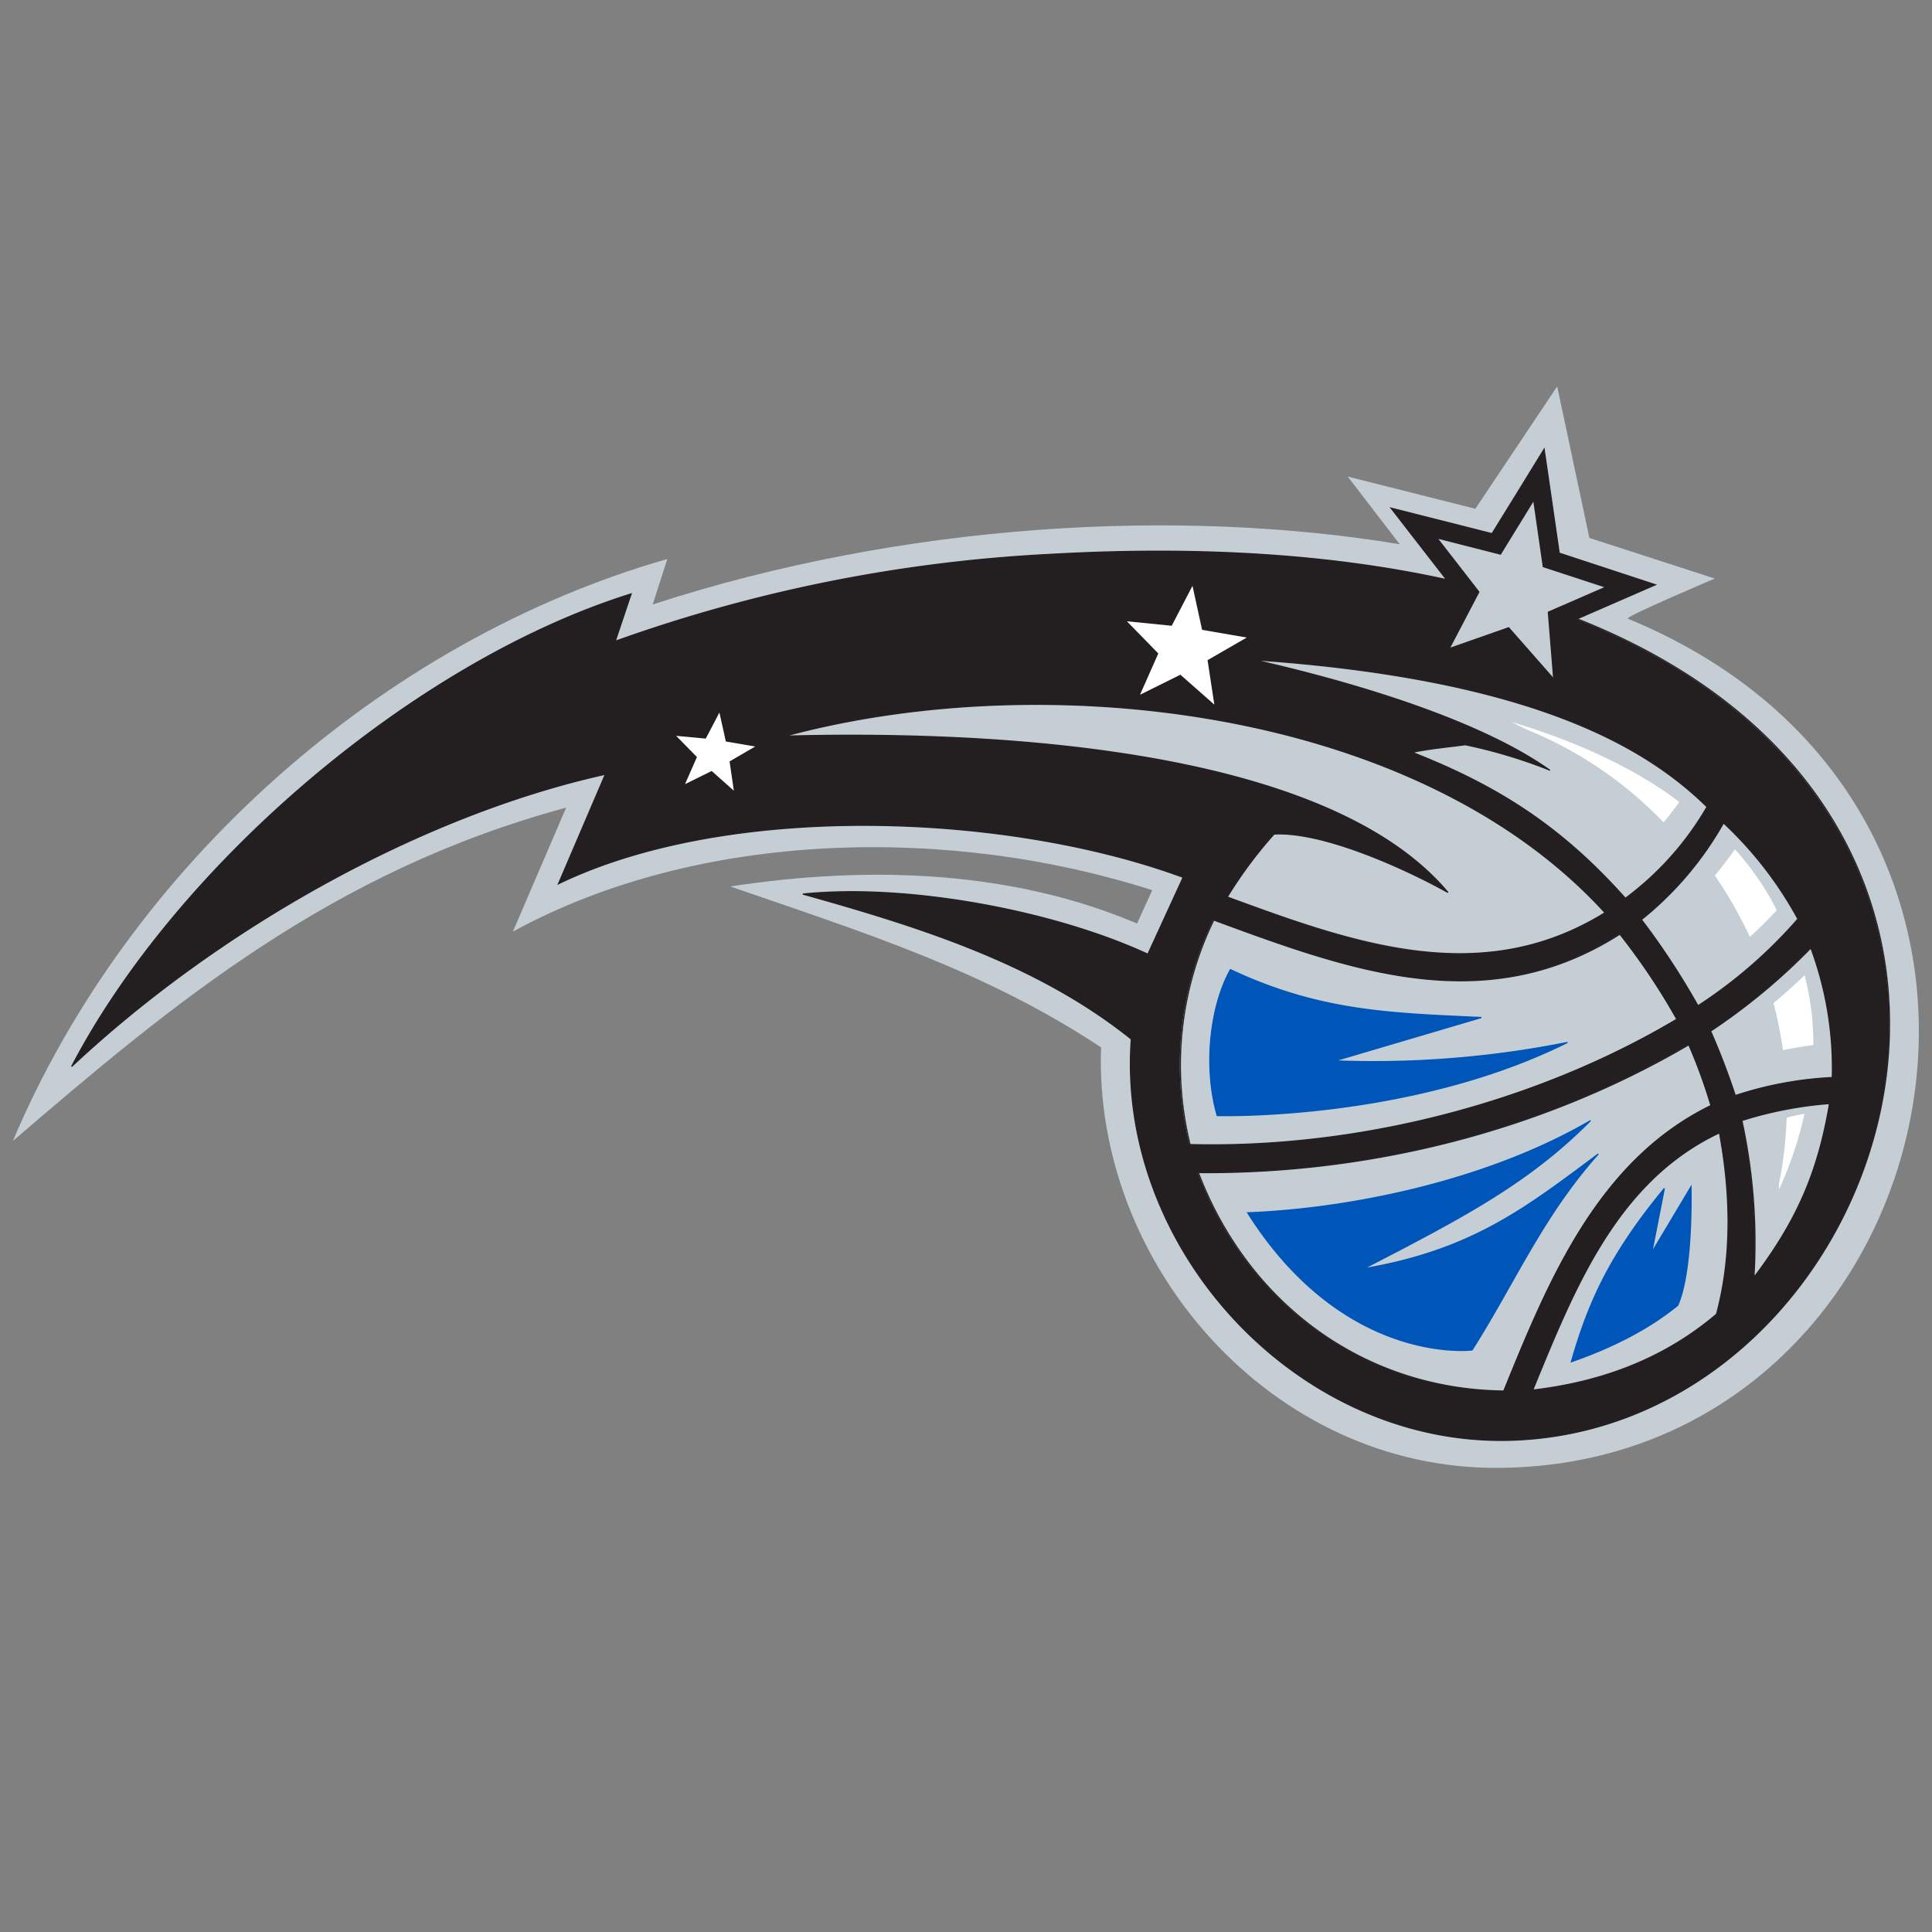
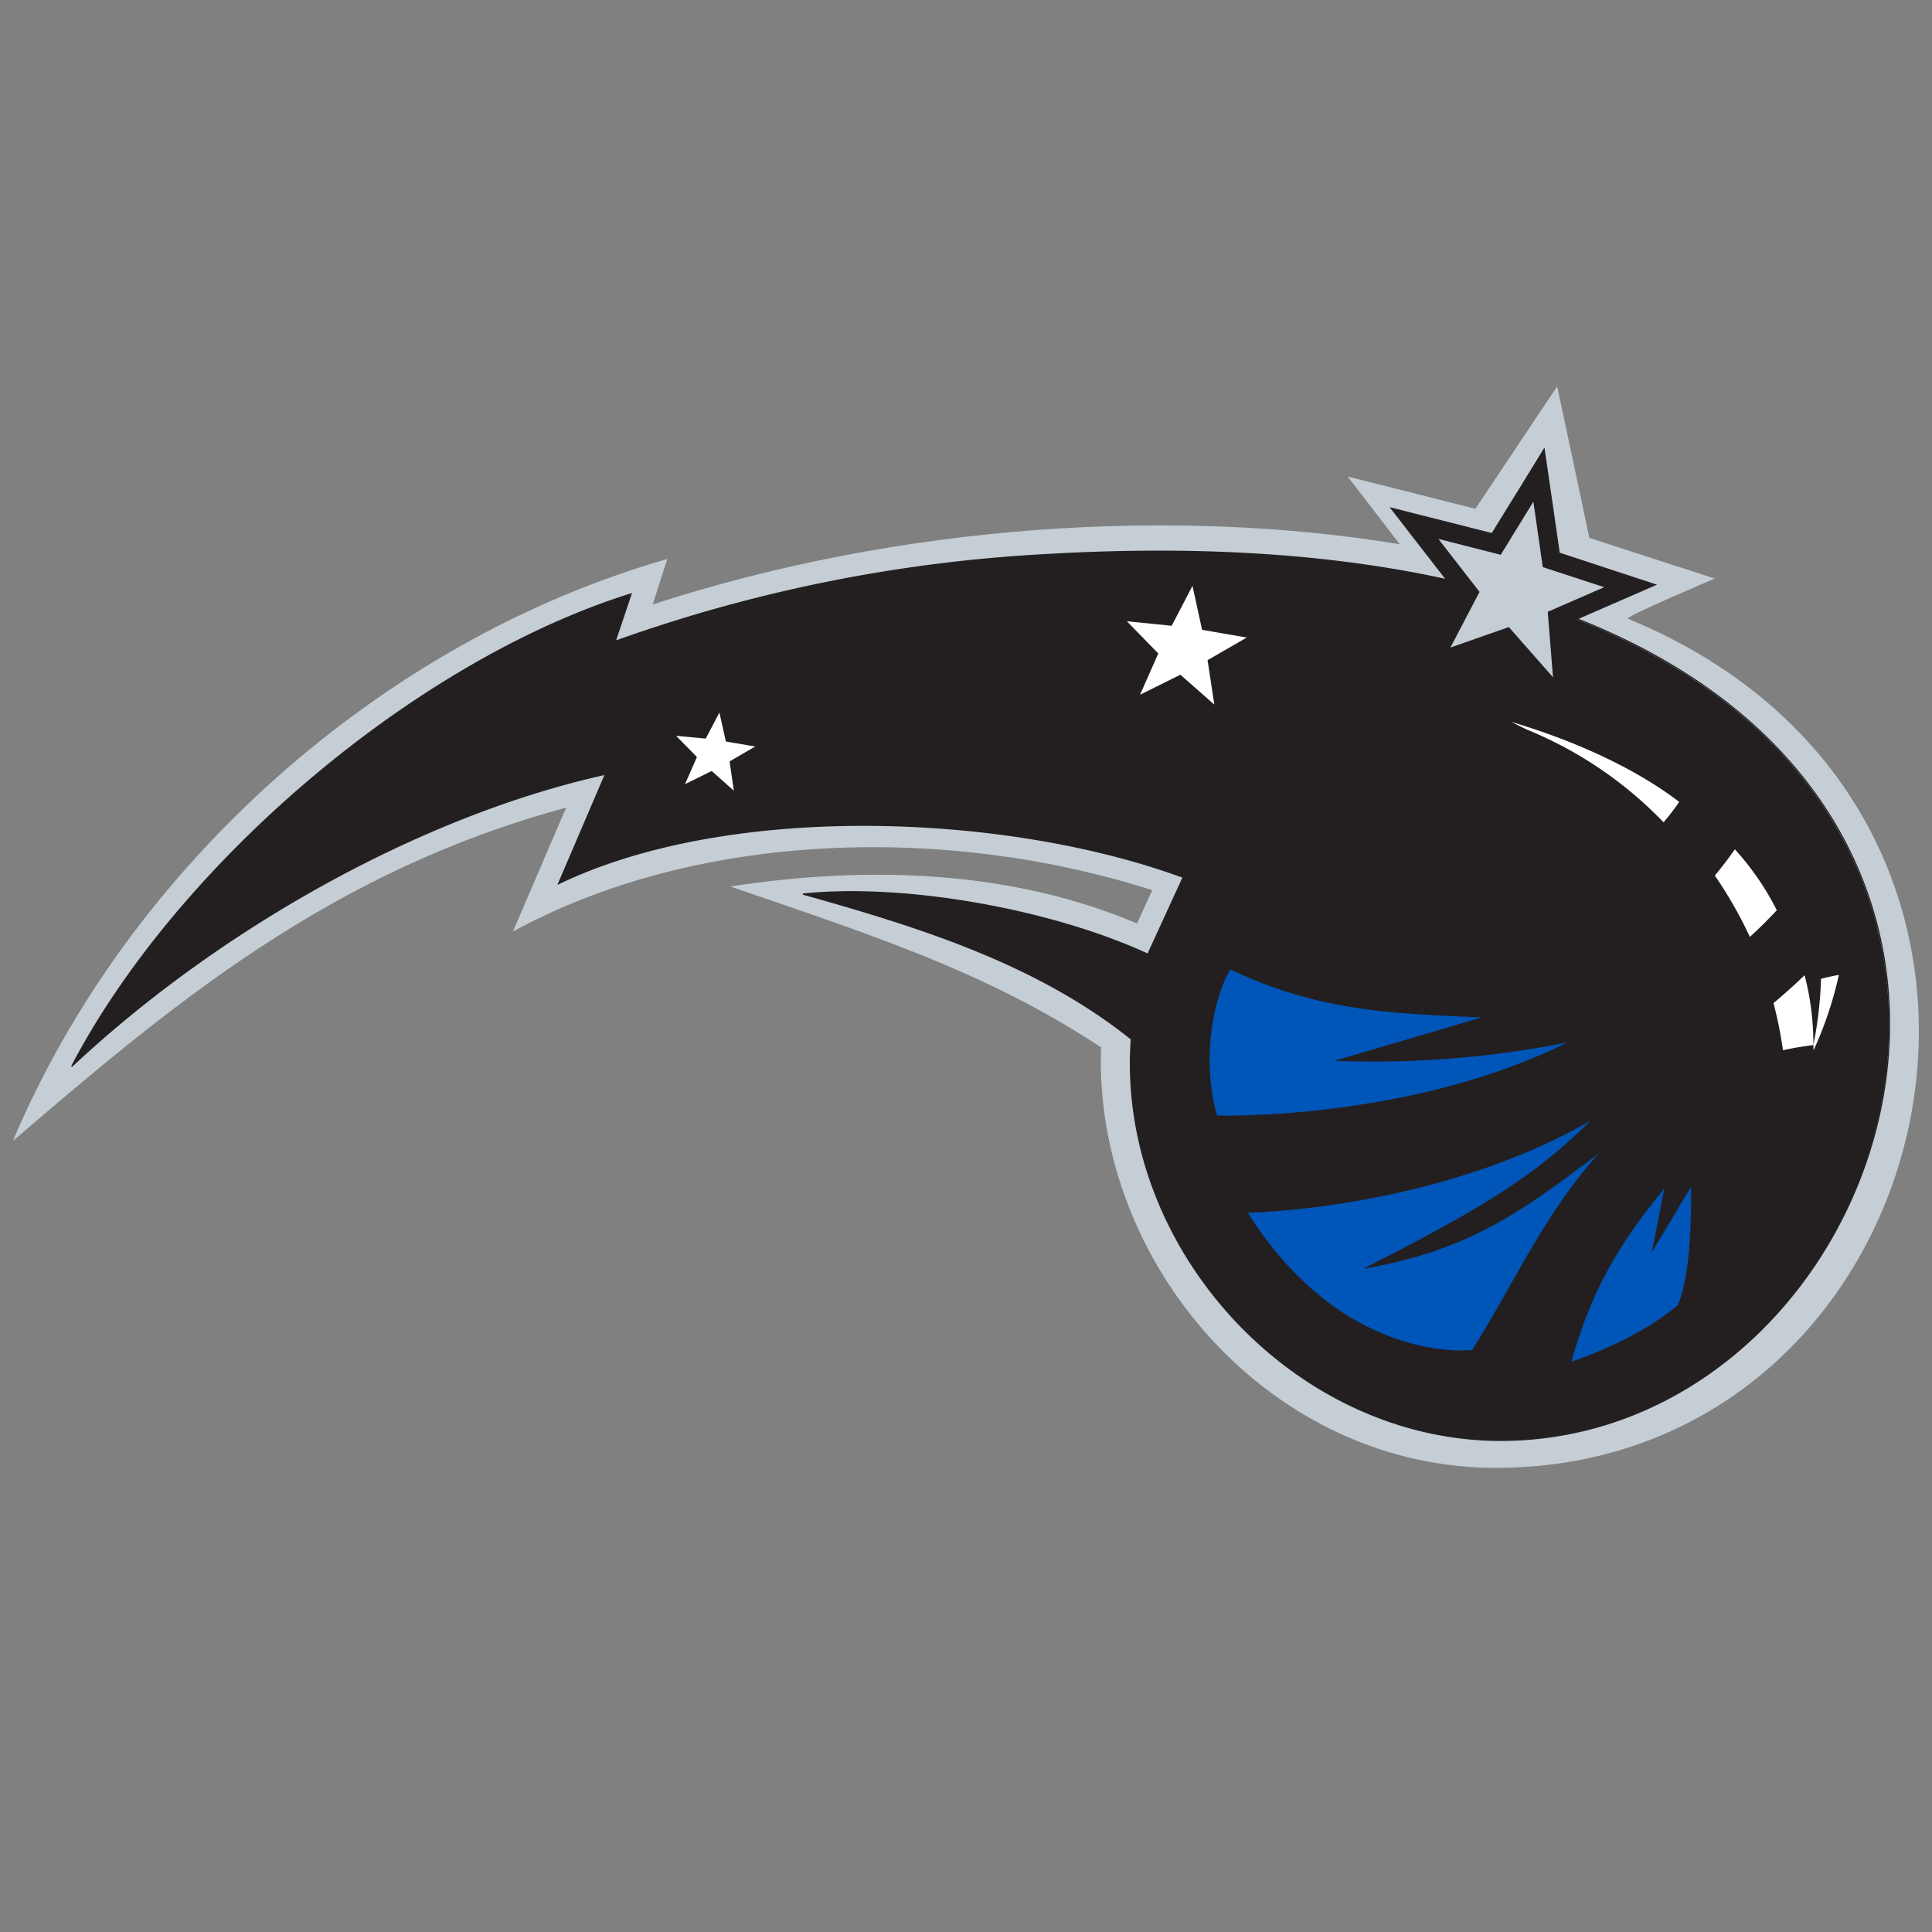
<svg xmlns="http://www.w3.org/2000/svg" viewBox="0 0 300 300">
  <rect x="0" y="0" width="300" height="300" fill="#808080" stroke="none" />
  <defs>
    <style>.cls-1,.cls-4,.cls-8{fill:none;}.cls-2,.cls-5{fill:#c4ced4;}.cls-3{fill:#231f20;}.cls-4{stroke:#231f20;}.cls-4,.cls-8{stroke-width:0.18px;}.cls-5,.cls-7,.cls-9{fill-rule:evenodd;}.cls-6,.cls-9{fill:#fff;}.cls-7{fill:#0055b8;}.cls-8{stroke:#0055b8;}</style>
  </defs>
  <title>orlando-magic</title>
  <g id="Layer_2" data-name="Layer 2">
    <g id="magic">
      <rect class="cls-1" width="300" height="300" />
-       <rect class="cls-1" width="300" height="300" />
      <path class="cls-2" d="M113.4,137.65c22-3.37,43.95-2.39,63.16,5.75l2.36-5.17c-31.1-10-70.15-9.49-99.28,6.43l8.27-19.25C51.35,135.29,26.75,155.91,2,177.17,20,134.55,59.25,99.52,103.62,86.8l-2.27,7.06c38.85-12.65,81.5-15.07,116-9.35L209.27,74l19.82,5L241.8,60l5,23.53,19.47,6.31s-14.17,6-13.49,6.23c73.75,30.36,50.15,131.31-20,131.86-35.48.3-63-31.78-61.81-65.3-18-11.87-36.11-17.58-57.63-25" />
      <path class="cls-3" d="M244.9,96.09l12.15-5.29-14.94-4.91c-.33-2.37-2.34-16.14-2.34-16.14l-4.09,6.65-4,6.47L216,78.9s5.57,7.19,8.62,11.11c-16.93-3.72-37.38-5.32-61.84-3.91A235.32,235.32,0,0,0,95.53,99.58L98,92.22c-33.67,10.53-70.58,42.17-86.87,73.38C34.4,143.8,65.84,126.45,94,120.23l-7.28,17c26.52-12.81,69.76-11.06,97-1l-5.48,11.94c-14.76-6.82-37.42-11-53.57-9.34,17.84,5,36.32,10.73,51,22.52-2.34,32.37,25.41,62.68,58,62.31,59.6-.7,92.44-95.38,11.15-127.5" />
-       <path class="cls-3" d="M244.9,96.09l12.15-5.29-14.94-4.91c-.33-2.37-2.34-16.14-2.34-16.14l-4.09,6.65-4,6.47L216,78.9s5.57,7.19,8.62,11.11c-16.93-3.72-37.38-5.32-61.84-3.91A235.32,235.32,0,0,0,95.53,99.58L98,92.22c-33.67,10.53-70.58,42.17-86.87,73.38C34.4,143.8,65.84,126.45,94,120.23l-7.28,17c26.52-12.81,69.76-11.06,97-1l-5.48,11.94c-14.76-6.82-37.42-11-53.57-9.34,17.84,5,36.32,10.73,51,22.52-2.34,32.37,25.41,62.68,58,62.31,59.6-.7,92.44-95.38,11.15-127.5" />
      <path class="cls-4" d="M244.9,96.09l12.15-5.29-14.94-4.91c-.33-2.37-2.34-16.14-2.34-16.14l-4.09,6.65-4,6.47L216,78.9s5.57,7.19,8.62,11.11c-16.93-3.72-37.38-5.32-61.84-3.91A235.32,235.32,0,0,0,95.53,99.58L98,92.22c-33.67,10.53-70.58,42.17-86.87,73.38C34.4,143.8,65.84,126.45,94,120.23l-7.28,17c26.52-12.81,69.76-11.06,97-1l-5.48,11.94c-14.76-6.82-37.42-11-53.57-9.34,17.84,5,36.32,10.73,51,22.52-2.34,32.37,25.41,62.68,58,62.31C293.35,222.89,326.19,128.21,244.9,96.09Z" />
-       <path class="cls-5" d="M252.39,139.49a47.1,47.1,0,0,0,12.68-14.2c-9.08-8.88-26.38-19.85-70.46-22.85,18.69,4.24,36.12,10.13,46,17.13a78.52,78.52,0,0,0-13.09-3.93c-2.37.33-5.74.63-8.21,1.19,13.44,5.28,23.21,11.6,33.07,22.66m-3.16,2.24c-29.17-32-87.17-38.34-127.39-27.42,27.93-.75,83.27.75,103,24.27-6.37-3.56-19.28-9.5-27-9.07a67,67,0,0,0-7.27,9.78c19.42,7.17,39.31,14.37,58.58,2.44m11.16,16.53a100.76,100.76,0,0,0-8.85-13.21c-20.9,13.34-41.87,5.62-63.06-2.19a51.45,51.45,0,0,0-3.69,34.87c25.73.67,53.44-6.28,75.6-19.47m5.3,13.4a83.17,83.17,0,0,0-3.44-9.44c-22.9,13.43-49.67,20.08-76.17,19.86,7.69,20.24,25.6,33.67,47.44,33.92,6.94-17.09,14.58-35.75,32.17-44.34M267,175.9c-16.09,7.58-22.64,24.49-29,39.95,10.62-1.23,20.36-4.82,28.54-11.78,2.47-9.16,2.16-18.92.43-28.17m3.48-1.88a89.36,89.36,0,0,1,1.87,24.34c6.49-8.61,9.89-16,11.74-27A59.93,59.93,0,0,0,270.46,174m-4.85-13.9q2.14,4.89,3.83,10a56.67,56.67,0,0,1,15.06-2.8,53.69,53.69,0,0,0-3.33-20.12,95.56,95.56,0,0,1-15.56,12.94M254.88,142.8a115.48,115.48,0,0,1,8.78,13.38,74.38,74.38,0,0,0,15.52-13.48,58.9,58.9,0,0,0-11.55-14.92,51.92,51.92,0,0,1-12.75,15" />
      <path class="cls-4" d="M252.39,139.49a47.1,47.1,0,0,0,12.68-14.2c-9.08-8.88-26.38-19.85-70.46-22.85,18.69,4.24,36.12,10.13,46,17.13a78.52,78.52,0,0,0-13.09-3.93c-2.37.33-5.74.63-8.21,1.19C232.76,122.11,242.53,128.43,252.39,139.49Zm-3.16,2.24c-29.17-32-87.17-38.34-127.39-27.42,27.93-.75,83.27.75,103,24.27-6.37-3.56-19.28-9.5-27-9.07a67,67,0,0,0-7.27,9.78C210.07,146.46,230,153.66,249.23,141.73Zm11.16,16.53a100.76,100.76,0,0,0-8.85-13.21c-20.9,13.34-41.87,5.62-63.06-2.19a51.45,51.45,0,0,0-3.69,34.87C210.52,178.4,238.23,171.45,260.39,158.26Zm5.3,13.4a83.17,83.17,0,0,0-3.44-9.44c-22.9,13.43-49.67,20.08-76.17,19.86,7.69,20.24,25.6,33.67,47.44,33.92C240.46,198.91,248.1,180.25,265.69,171.66ZM267,175.9c-16.09,7.58-22.64,24.49-29,39.95,10.62-1.23,20.36-4.82,28.54-11.78C269,194.91,268.71,185.15,267,175.9Zm3.48-1.88a89.36,89.36,0,0,1,1.87,24.34c6.49-8.61,9.89-16,11.74-27A59.93,59.93,0,0,0,270.46,174Zm-4.85-13.9q2.14,4.89,3.83,10a56.67,56.67,0,0,1,15.06-2.8,53.69,53.69,0,0,0-3.33-20.12A95.56,95.56,0,0,1,265.61,160.12ZM254.88,142.8a115.48,115.48,0,0,1,8.78,13.38,74.38,74.38,0,0,0,15.52-13.48,58.9,58.9,0,0,0-11.55-14.92A51.92,51.92,0,0,1,254.88,142.8Z" />
      <polygon class="cls-2" points="225.22 100.55 234.29 97.37 241.15 105.17 240.33 95 249.1 91.18 239.56 88.06 238.1 77.9 233.03 86.15 223.35 83.68 229.74 91.91 225.22 100.55" />
      <polygon class="cls-6" points="177.02 107.88 183.29 104.77 188.56 109.41 187.51 102.51 193.59 99 186.66 97.8 185.17 90.97 181.94 97.17 174.98 96.47 179.86 101.47 177.02 107.88" />
      <polygon class="cls-6" points="106.37 121.76 110.51 119.72 113.95 122.78 113.29 118.23 117.26 115.92 112.71 115.14 111.71 110.64 109.59 114.69 104.99 114.26 108.22 117.55 106.37 121.76" />
      <path class="cls-7" d="M244,211.45c9.57-3.32,14.49-7.13,16.5-8.74,1.48-3.21,2.19-10.1,2.08-18.44l-6.09,10.2,1.95-9.93c-8.54,10.36-11.78,17.74-14.44,26.91m-50.25-23.13c15.2-.57,36.68-4.68,53.22-14.31-9.57,9.65-19.73,15-35.25,23,17-2.89,25.35-9.56,36.46-17.82-8.64,9.68-12.91,19.88-19.59,30.43,0,0-19.79,2.49-34.84-21.31m-2.67-37.75c13.84,6.52,24.84,6.78,38.95,7.43l-22.78,6.73a153.39,153.39,0,0,0,36.14-2.86C218.8,174.11,189,173.22,189,173.22c-2.2-7.52-1.16-16.94,2-22.65" />
-       <path class="cls-8" d="M244,211.45c9.57-3.32,14.49-7.13,16.5-8.74,1.48-3.21,2.19-10.1,2.08-18.44l-6.09,10.2,1.95-9.93C249.88,194.9,246.64,202.28,244,211.45Zm-50.25-23.13c15.2-.57,36.68-4.68,53.22-14.31-9.57,9.65-19.73,15-35.25,23,17-2.89,25.35-9.56,36.46-17.82-8.64,9.68-12.91,19.88-19.59,30.43C228.57,209.63,208.78,212.12,193.73,188.32Zm-2.67-37.75c13.84,6.52,24.84,6.78,38.95,7.43l-22.78,6.73a153.39,153.39,0,0,0,36.14-2.86C218.8,174.11,189,173.22,189,173.22,186.84,165.7,187.88,156.28,191.06,150.57Z" />
-       <path class="cls-9" d="M275.9,141.35c-1.43,1.51-2.78,2.87-4.18,4.13a66.32,66.32,0,0,0-5.44-9.52c1.09-1.32,2.13-2.67,3.11-4.08a42.21,42.21,0,0,1,6.51,9.47m5.68,20.92c-1.67.22-3.2.47-4.72.81a65,65,0,0,0-1.47-7.32c1.66-1.38,3.23-2.8,4.83-4.33a42.47,42.47,0,0,1,1.36,10.84m-5.34,22.38,0-.82a61.5,61.5,0,0,0,1.19-10.28c.9-.25,1.84-.43,2.77-.61a58.16,58.16,0,0,1-3.93,11.71M237,113.25c-.8-.39-1.59-.8-2.41-1.18,12.75,3.78,21.34,8.73,26.16,12.46-.75,1.09-1.57,2.13-2.43,3.16A61.92,61.92,0,0,0,237,113.25" />
+       <path class="cls-9" d="M275.9,141.35c-1.43,1.51-2.78,2.87-4.18,4.13a66.32,66.32,0,0,0-5.44-9.52c1.09-1.32,2.13-2.67,3.11-4.08a42.21,42.21,0,0,1,6.51,9.47m5.68,20.92c-1.67.22-3.2.47-4.72.81a65,65,0,0,0-1.47-7.32c1.66-1.38,3.23-2.8,4.83-4.33a42.47,42.47,0,0,1,1.36,10.84a61.5,61.5,0,0,0,1.19-10.28c.9-.25,1.84-.43,2.77-.61a58.16,58.16,0,0,1-3.93,11.71M237,113.25c-.8-.39-1.59-.8-2.41-1.18,12.75,3.78,21.34,8.73,26.16,12.46-.75,1.09-1.57,2.13-2.43,3.16A61.92,61.92,0,0,0,237,113.25" />
    </g>
  </g>
</svg>